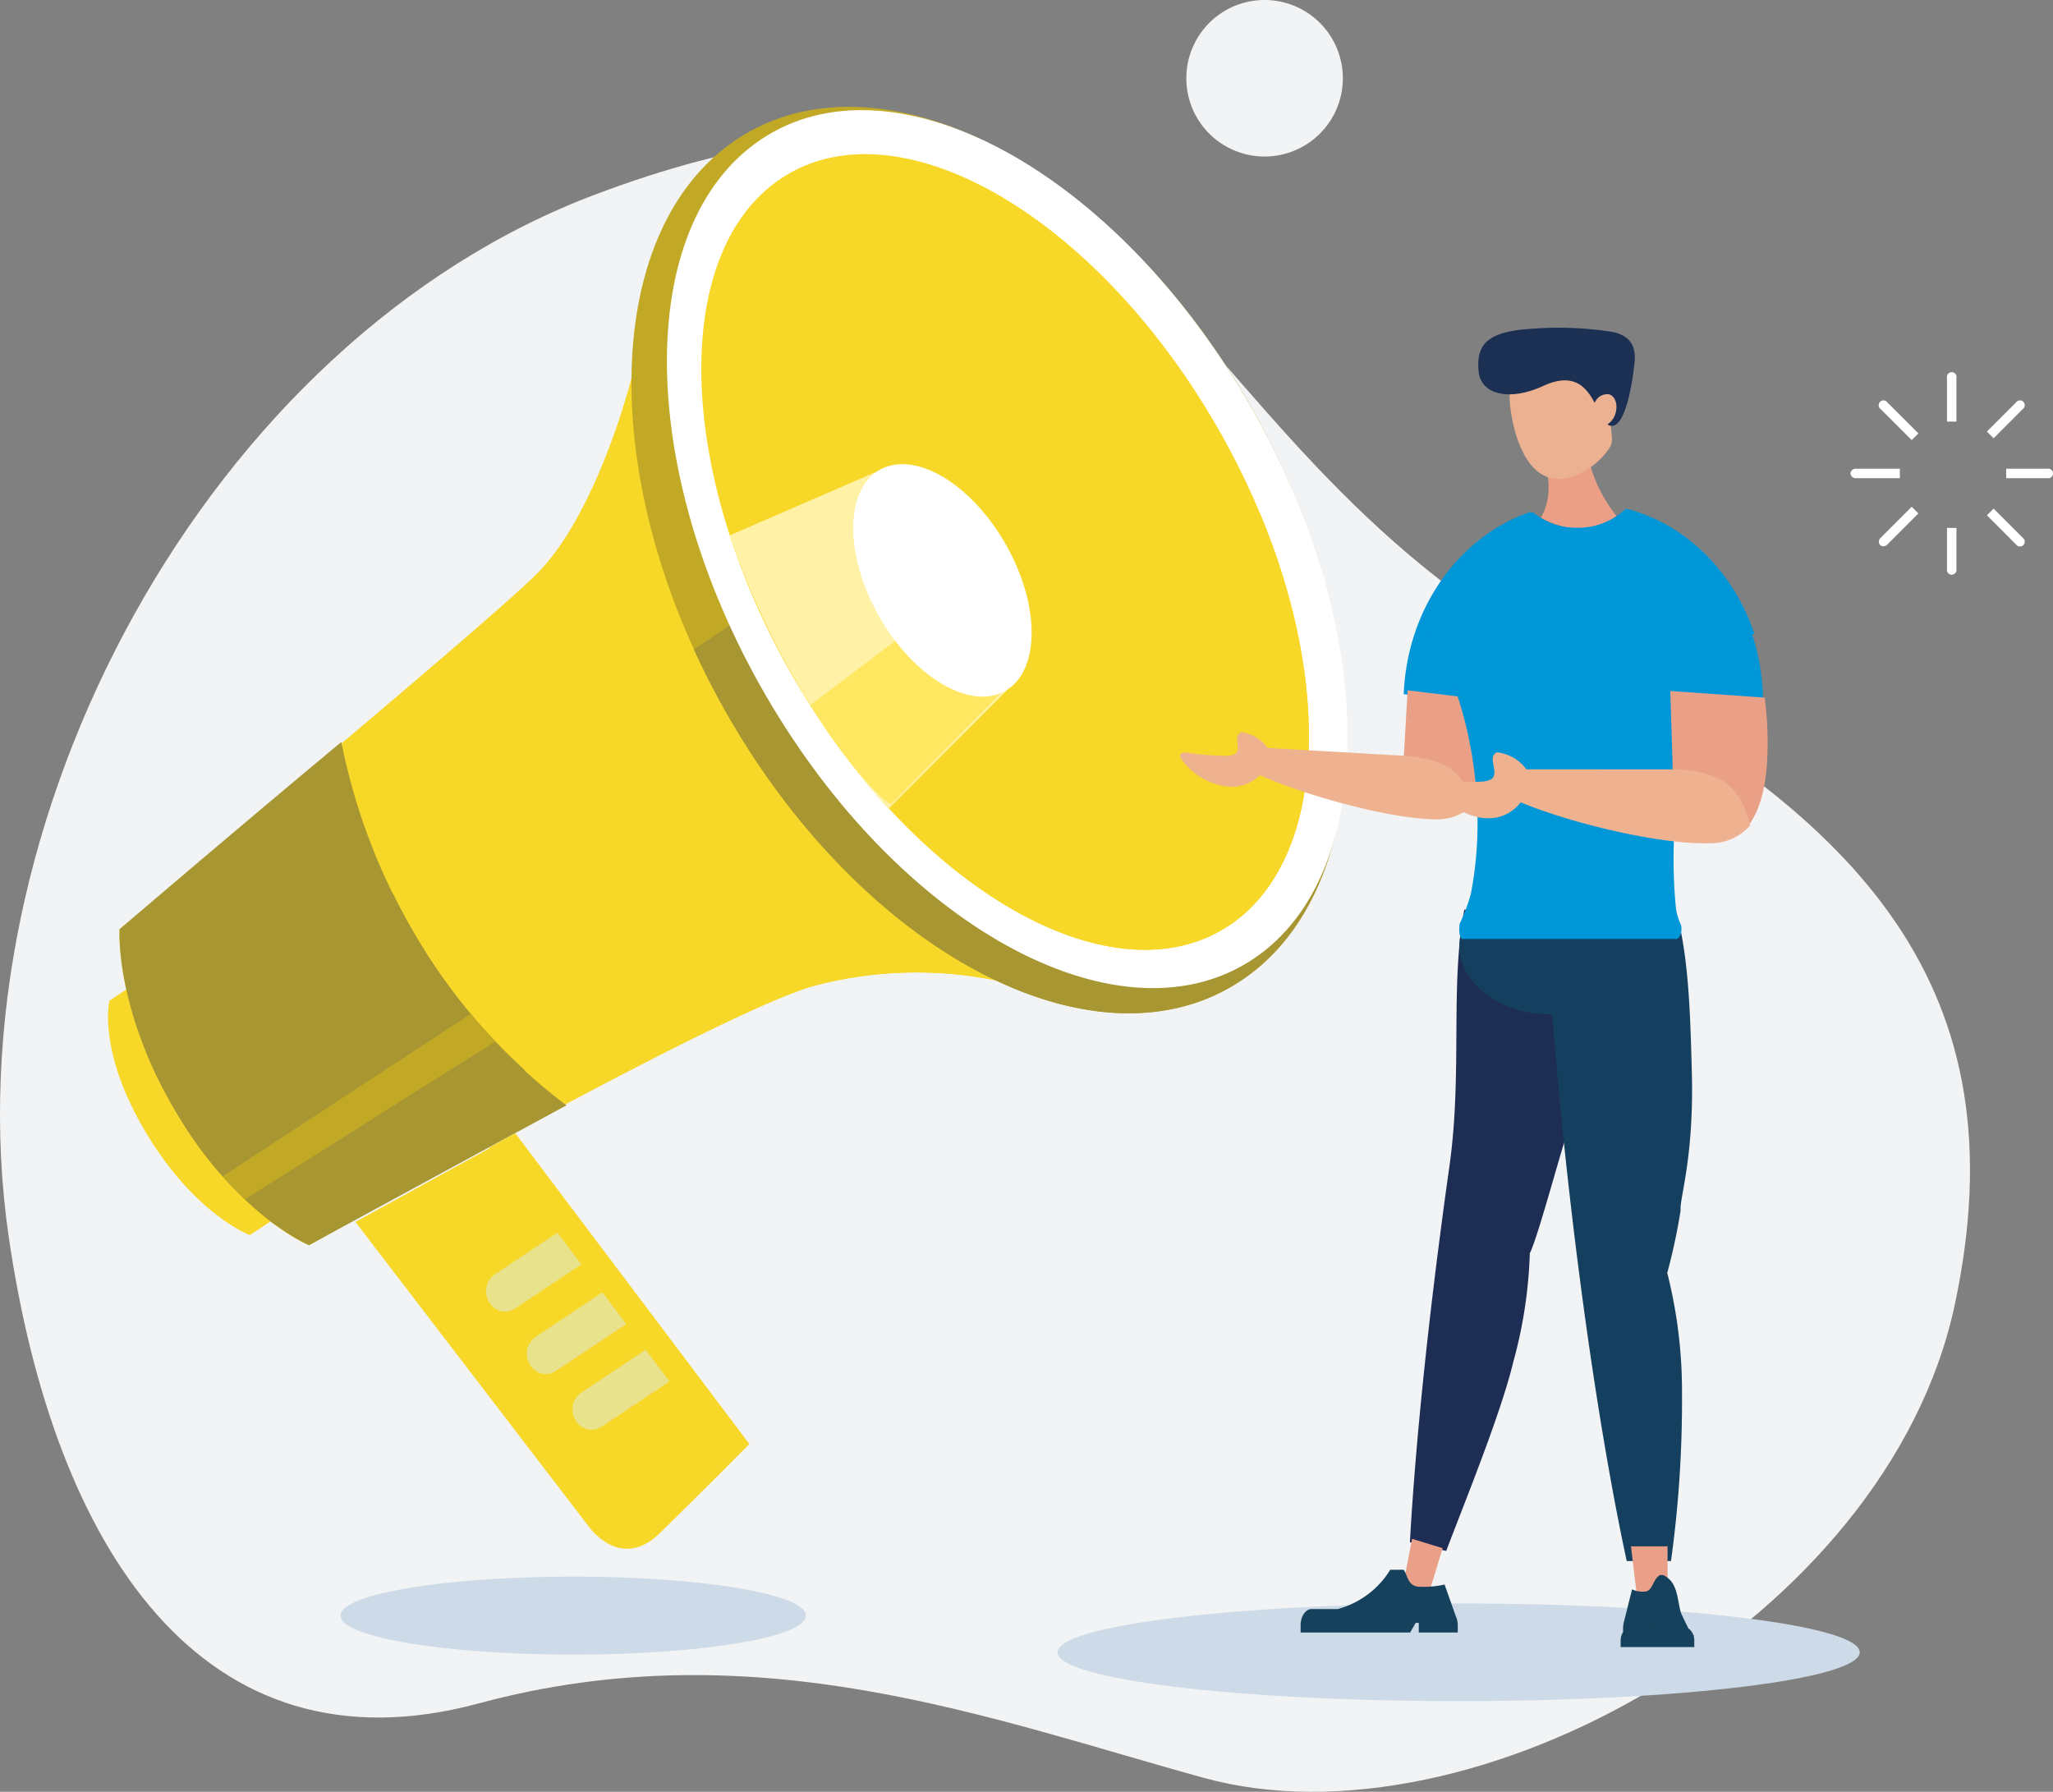
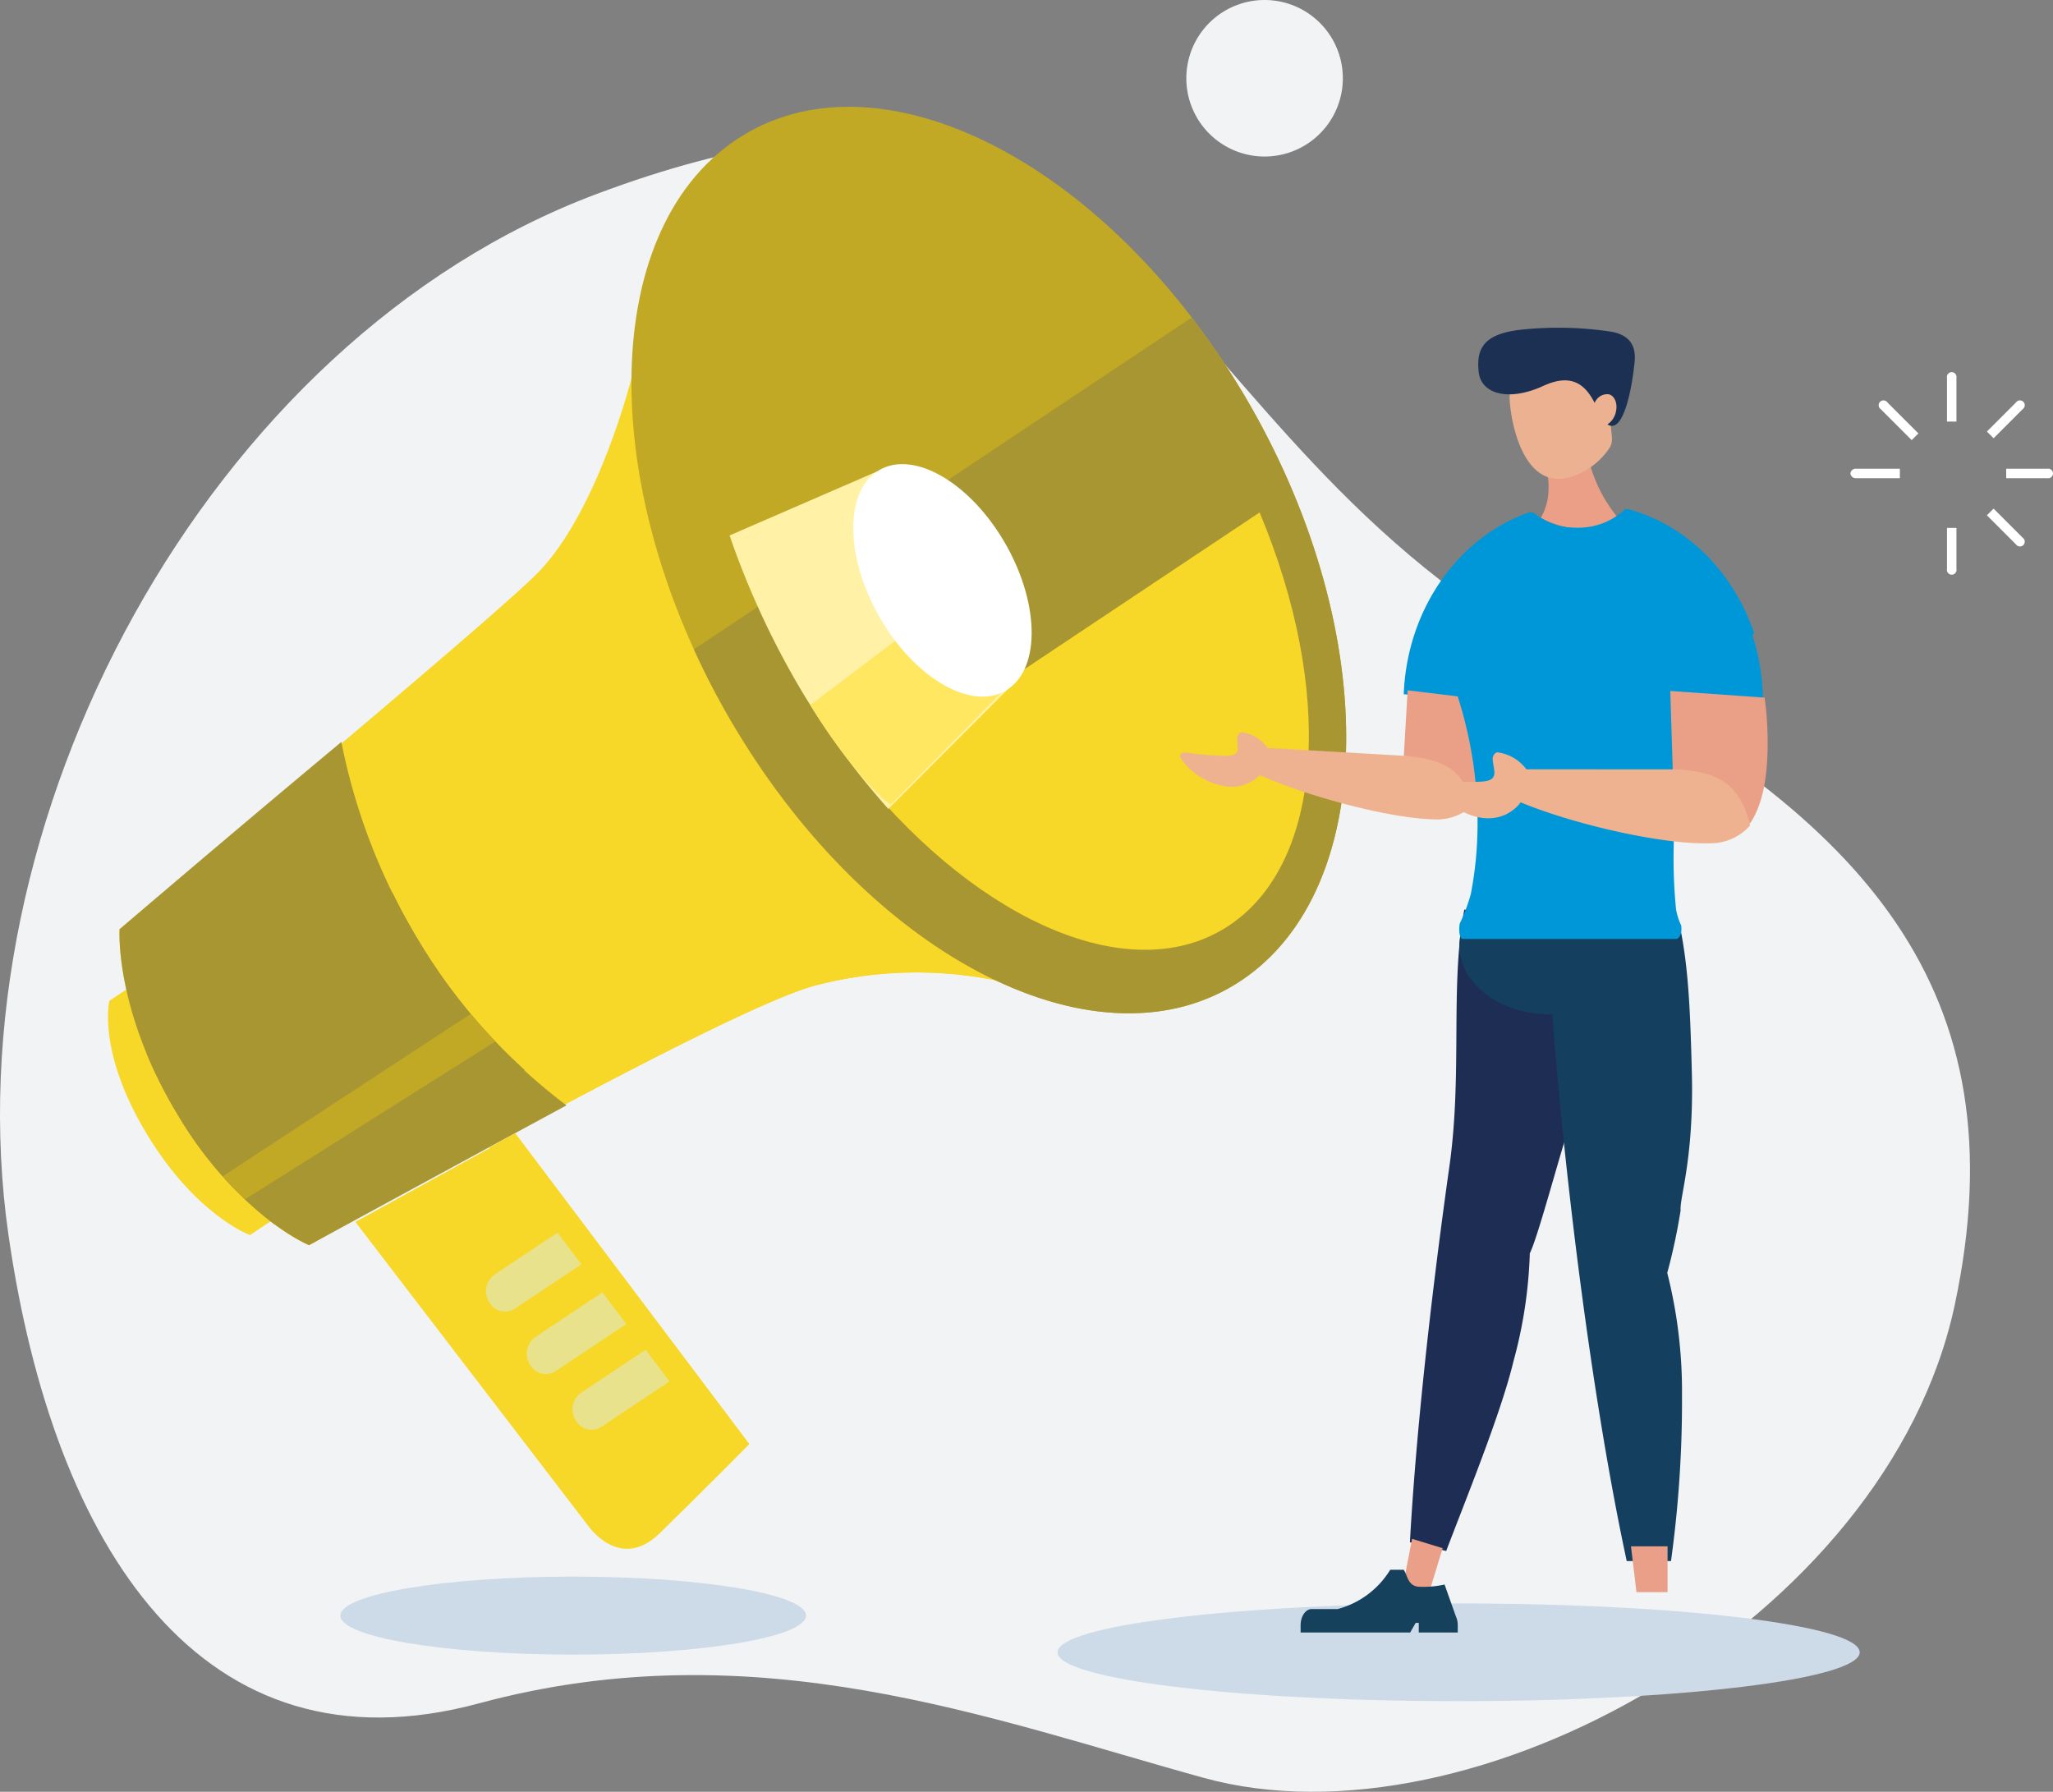
<svg xmlns="http://www.w3.org/2000/svg" id="muryousinndan-sec01-icon01" width="230.049" height="200.762" viewBox="0 0 230.049 200.762">
  <rect x="0" y="0" width="230.049" height="200.762" fill="#808080" stroke="none" />
  <defs>
    <clipPath id="clip-path">
      <rect id="長方形_64997" data-name="長方形 64997" width="230.049" height="200.762" fill="none" />
    </clipPath>
    <clipPath id="clip-path-3">
      <rect id="長方形_64995" data-name="長方形 64995" width="20.564" height="22.091" fill="none" />
    </clipPath>
  </defs>
  <g id="グループ_38115" data-name="グループ 38115" clip-path="url(#clip-path)">
    <g id="グループ_38114" data-name="グループ 38114">
      <g id="グループ_38113" data-name="グループ 38113" clip-path="url(#clip-path)">
        <path id="パス_56179" data-name="パス 56179" d="M175.6,80.2C127.45,54.672,129.965,4.1,66.909,27.7,23.229,44.048-5.723,98.114.957,144.408,6,179.332,22.622,205.225,53.659,196.84s57.419,1.792,81.272,8.358c30.018,8.262,76.542-17.562,84.108-53.007S208.5,97.645,175.6,80.2" transform="translate(0 -5.984)" fill="#f2f3f4" />
        <path id="パス_56180" data-name="パス 56180" d="M253.843,254.041c0,3.023-20.122,5.473-44.945,5.473s-44.945-2.45-44.945-5.473,20.122-5.473,44.945-5.473,44.945,2.45,44.945,5.473" transform="translate(-45.451 -68.907)" fill="#cddae7" />
        <path id="パス_56181" data-name="パス 56181" d="M104.943,248.776c0,2.413-11.677,4.37-26.082,4.37s-26.082-1.957-26.082-4.37,11.677-4.37,26.082-4.37,26.082,1.957,26.082,4.37" transform="translate(-14.631 -67.753)" fill="#cddae7" />
        <path id="パス_56182" data-name="パス 56182" d="M201.457,8.769A8.769,8.769,0,1,1,192.689,0a8.769,8.769,0,0,1,8.769,8.77" transform="translate(-50.985 0)" fill="#f2f3f4" />
        <g id="グループ_38441" data-name="グループ 38441">
          <path id="パス_56183" data-name="パス 56183" d="M301.846,58.327v4.9h1.06v-4.9a.539.539,0,1,0-1.06,0" transform="translate(-83.676 -15.992)" fill="#fff" />
          <path id="パス_56184" data-name="パス 56184" d="M301.846,86.442a.539.539,0,1,0,1.06,0V81.836h-1.06Z" transform="translate(-83.676 -22.686)" fill="#fff" />
          <path id="パス_56185" data-name="パス 56185" d="M286.876,73.188a.592.592,0,0,0,.64.53h4.9v-1.06h-4.9a.592.592,0,0,0-.64.53" transform="translate(-79.525 -20.141)" fill="#fff" />
          <path id="パス_56186" data-name="パス 56186" d="M315.631,72.658h-4.606v1.06h4.606a.539.539,0,1,0,0-1.06" transform="translate(-86.221 -20.141)" fill="#fff" />
          <path id="パス_56187" data-name="パス 56187" d="M291.5,63.062l3.466,3.466.749-.75-3.466-3.465a.539.539,0,1,0-.749.749" transform="translate(-80.75 -17.215)" fill="#fff" />
          <path id="パス_56188" data-name="パス 56188" d="M311.29,82.85a.539.539,0,1,0,.749-.749l-3.257-3.258-.749.75Z" transform="translate(-85.391 -21.855)" fill="#fff" />
-           <path id="パス_56189" data-name="パス 56189" d="M291.423,82.848a.594.594,0,0,0,.828-.077l3.464-3.466-.748-.749L291.5,82.021a.593.593,0,0,0-.077.827" transform="translate(-80.75 -21.777)" fill="#fff" />
          <path id="パス_56190" data-name="パス 56190" d="M311.29,62.312l-3.257,3.257.749.75,3.257-3.258a.539.539,0,1,0-.749-.749" transform="translate(-85.391 -17.215)" fill="#fff" />
        </g>
        <path id="パス_56191" data-name="パス 56191" d="M116.694,126.084a44.848,44.848,0,0,0-20.357.622c-10.692,2.965-56.564,29.056-56.564,29.056s-7.86-3.179-14.845-14.821-6.394-20.581-6.394-20.581,39.506-32.8,46.509-39.575S75.9,58.6,75.9,58.6Z" transform="translate(-5.135 -16.244)" fill="#f7d727" />
        <path id="パス_56192" data-name="パス 56192" d="M99.318,106.5l19.869,32.864a44.848,44.848,0,0,0-20.357.622c-10.693,2.965-56.564,29.056-56.564,29.056s-7.792-3.155-14.755-14.677Z" transform="translate(-7.626 -29.523)" fill="#f7d727" />
        <path id="パス_56193" data-name="パス 56193" d="M41.72,173.028l-9.071,6.047s-6.094-2.22-11.614-11.421S16.9,152.829,16.9,152.829l9.071-6.047Z" transform="translate(-4.643 -40.69)" fill="#f7d727" />
        <path id="パス_56194" data-name="パス 56194" d="M109.575,86.249c15.613,26.023,40.968,38.654,56.633,28.213s15.708-40,.095-66.026S125.334,9.781,109.669,20.222s-15.708,40-.095,66.026" transform="translate(-27.137 -4.59)" fill="#c1a926" />
        <path id="パス_56195" data-name="パス 56195" d="M168.987,57.488c15.613,26.023,15.57,55.584-.095,66.026s-41.021-2.19-56.633-28.213a88.99,88.99,0,0,1-4.682-8.9l55.784-37.184a87.707,87.707,0,0,1,5.625,8.276" transform="translate(-29.822 -13.642)" fill="#a89632" />
-         <path id="パス_56196" data-name="パス 56196" d="M115.166,83.83c15.218,25.366,39.358,38.062,53.918,28.357s14.026-38.136-1.192-63.5-39.358-38.062-53.919-28.357-14.026,38.135,1.193,63.5" transform="translate(-28.662 -4.731)" fill="#fff" />
-         <path id="パス_56197" data-name="パス 56197" d="M119.777,83.793c13.866,23.112,35.4,34.988,48.094,26.525s11.747-34.059-2.118-57.171-35.4-34.988-48.094-26.525-11.747,34.059,2.118,57.171" transform="translate(-30.14 -6.623)" fill="#f7d727" />
        <path id="パス_56198" data-name="パス 56198" d="M18.535,136s12.314-10.543,24.851-20.982a68.266,68.266,0,0,0,8.527,22.047,64.3,64.3,0,0,0,16.7,18.671C53.968,163.657,39.774,171.4,39.774,171.4s-7.86-3.179-14.844-14.821S18.535,136,18.535,136" transform="translate(-5.135 -31.885)" fill="#a89633" />
        <path id="パス_56199" data-name="パス 56199" d="M178.194,79.438c8.3,19.768,7.31,39.132-3.412,46.278s-27.743-.211-41.129-16.589Z" transform="translate(-37.051 -22.022)" fill="#f7d727" />
        <path id="パス_56200" data-name="パス 56200" d="M113.107,80.256l16.53-7.174L144.284,97.5,130.9,110.9a86.654,86.654,0,0,1-9.858-13.455,93.933,93.933,0,0,1-7.935-17.194" transform="translate(-31.355 -20.26)" fill="#fff1a5" />
        <path id="パス_56201" data-name="パス 56201" d="M141.577,92.61l6.042,10.071-12.96,13.124s-1.208-.567-4.184-4.236a59.445,59.445,0,0,1-4.845-6.9Z" transform="translate(-34.827 -25.673)" fill="#ffe762" />
        <path id="パス_56202" data-name="パス 56202" d="M135.472,89.511c4.045,6.742,10.37,10.177,14.127,7.672s3.524-10-.52-16.742-10.369-10.178-14.127-7.672-3.524,10,.52,16.742" transform="translate(-36.67 -19.946)" fill="#fff" />
        <path id="パス_56203" data-name="パス 56203" d="M53.068,143.552A64.262,64.262,0,0,0,65.1,158.277L37.06,175.555a42.2,42.2,0,0,1-10.975-12.489,50.353,50.353,0,0,1-3.4-6.735l27.589-17.919q1.271,2.6,2.791,5.139" transform="translate(-6.29 -38.37)" fill="#a89633" />
        <path id="パス_56204" data-name="パス 56204" d="M99.232,210.547s-5.586,5.641-10.042,9.982-8-.83-8-.83L55.1,185.643l17.948-9.861Z" transform="translate(-15.274 -48.73)" fill="#f7d727" />
        <path id="パス_56205" data-name="パス 56205" d="M75.864,177.268l2.893-1.589,26.187,34.765-2.08,2.067Z" transform="translate(-21.031 -48.701)" fill="#f7d727" />
        <path id="パス_56206" data-name="パス 56206" d="M37.018,177.961c-.8-.76-1.636-1.616-2.494-2.588l27.8-18.2q1.341,1.606,2.752,3.088Z" transform="translate(-9.571 -43.572)" fill="#c1a926" />
        <g id="グループ_38112" data-name="グループ 38112" transform="translate(54.461 138.114)" opacity="0.5">
          <g id="グループ_38111" data-name="グループ 38111">
            <g id="グループ_38110" data-name="グループ 38110" clip-path="url(#clip-path-3)">
              <path id="パス_56207" data-name="パス 56207" d="M99.629,212.785l-2.676-3.552L89.7,214.07a2.266,2.266,0,0,0-.614,3.024l.046.076a2.019,2.019,0,0,0,2.855.711Z" transform="translate(-79.065 -196.117)" fill="#dceef1" />
              <path id="パス_56208" data-name="パス 56208" d="M75.722,198.9a2.02,2.02,0,0,0,2.855.711l7.456-4.97-2.675-3.552-7.067,4.71a2.266,2.266,0,0,0-.614,3.024Z" transform="translate(-75.349 -191.087)" fill="#dceef1" />
              <path id="パス_56209" data-name="パス 56209" d="M92.822,203.89l-2.676-3.552-7.535,5.023A2.267,2.267,0,0,0,82,208.385l.046.076a2.02,2.02,0,0,0,2.856.711Z" transform="translate(-77.101 -193.651)" fill="#dceef1" />
            </g>
          </g>
        </g>
        <path id="パス_56210" data-name="パス 56210" d="M240,143.842c-.283,4.848-.057,6.227-1.381,12.379-2.052,9.529-1.821,7.283-2.017,8.621-.91,2.352-3.6,12.688-4.586,14.673a51.518,51.518,0,0,1-1.834,12.106c-1.4,5.863-5.477,15.8-7.534,21.246l-4.067-.972c.593-10.85,2.113-25.746,4.427-42.138,1.481-10.5.051-20.242,1.671-28.761Z" transform="translate(-60.593 -39.086)" fill="#1e2d54" />
        <path id="パス_56211" data-name="パス 56211" d="M254.687,143.534c1.01,4.78,1.18,10.034,1.348,16.325.259,9.745-1.4,14.195-1.255,15.541a65.863,65.863,0,0,1-1.5,7.012,54.071,54.071,0,0,1,1.654,13.673A130.717,130.717,0,0,1,253.7,214.7H248.74c-2.307-10.691-4.659-25.531-6.51-42.012-1.186-10.556-2.02-20.493-2.5-29.155Z" transform="translate(-66.457 -39.79)" fill="#153f5e" />
        <path id="パス_56212" data-name="パス 56212" d="M226.253,143.624c0,4.255,4.517,7.7,10.088,7.7s10.089-3.448,10.089-7.7-4.517-7.7-10.089-7.7-10.088,3.449-10.088,7.7" transform="translate(-62.721 -37.68)" fill="#153f5e" />
        <path id="パス_56213" data-name="パス 56213" d="M253.47,244.849h3.485v-5.136h-4.1Z" transform="translate(-70.095 -66.452)" fill="#ea9f88" />
-         <path id="パス_56214" data-name="パス 56214" d="M251.252,251.49v.745h8.253v-.745a1.793,1.793,0,0,0-.087-.545c.351-.017.29-.025-.007-.026a1.508,1.508,0,0,0-.555-.761c-.226-.442-.514-1.023-.794-1.635-.245-.535-.377-2.172-.758-2.982a2.532,2.532,0,0,0-1.284-1.376h-.372c-.82.551-.781,1.667-1.554,1.834a2.676,2.676,0,0,1-1.562-.233l-.858,3.438a3.224,3.224,0,0,0-.148.993v.353a1.727,1.727,0,0,0-.275.94m3.483-1.555,0,.008H254.5v-.008Z" transform="translate(-69.651 -67.687)" fill="#16415d" />
        <path id="パス_56215" data-name="パス 56215" d="M217.561,243.621l2.906.89,1.5-4.911-3.422-1.048Z" transform="translate(-60.312 -66.131)" fill="#ea9f88" />
        <path id="パス_56216" data-name="パス 56216" d="M219.028,248.549,217.768,245a10.625,10.625,0,0,1-2.994.241c-1.135-.172-1.131-1.206-1.582-1.892h-1.513a9.906,9.906,0,0,1-5.885,4.4h-2.919c-.681,0-1.238.818-1.238,1.819v.808h12.277l.619-1.079h.344v1.079h4.368v-.808a2.432,2.432,0,0,0-.218-1.024" transform="translate(-55.897 -67.461)" fill="#16415d" />
        <path id="パス_56217" data-name="パス 56217" d="M247.513,76.8a9.7,9.7,0,0,1-8.889-.281,6.593,6.593,0,0,0,.867-3.362,6.047,6.047,0,0,0-1.528-4.227V66.733h5.577A16.255,16.255,0,0,0,247.513,76.8" transform="translate(-65.968 -18.5)" fill="#ea9f86" />
        <path id="パス_56218" data-name="パス 56218" d="M234.05,60.663c-.233-3.193,3.247-3.561,5.808-3.75,1.644-.121,3.133.005,4.211,1.628.269-.39.863.3,1.284.284.872-.033,1.417.24,1.463,1.469s-.426,2.948-1.3,2.981a1.031,1.031,0,0,1-.125-.012c-.03,1,.34,1.769-.091,2.587a8.082,8.082,0,0,1-4.475,3.38c-4.969,1.436-6.545-5.374-6.778-8.567" transform="translate(-64.879 -15.768)" fill="#ebb190" />
        <path id="パス_56219" data-name="パス 56219" d="M229.224,55.743c-.27-2.572.525-4.22,4.645-4.706a39.517,39.517,0,0,1,10.312.231c2.992.594,2.569,2.924,2.454,3.936-.284,2.492-1.026,6.159-2.241,6.553a.761.761,0,0,1-.733-.124,2.218,2.218,0,0,0,.911-1.293c.273-.98-.076-1.912-.781-2.082a1.525,1.525,0,0,0-1.568.97c-.928-1.751-2.324-3.485-5.768-1.9-3.767,1.738-6.962.984-7.232-1.587" transform="translate(-63.531 -14.085)" fill="#1c3054" />
        <path id="パス_56220" data-name="パス 56220" d="M239.647,100.8a203.477,203.477,0,0,1-22.022-1.154c.372-9.644,6.224-17.71,14.2-20.425a7.889,7.889,0,0,0,5.151,1.769,7.671,7.671,0,0,0,5.516-2.12c8.666,2.329,15.142,10.876,15.384,21.151-5.717.5-11.847.778-18.227.778" transform="translate(-60.329 -21.863)" fill="#0097d9" />
        <path id="パス_56221" data-name="パス 56221" d="M218.062,107.014l-.435,7.542c4.078.967,6.69,2.681,7.559,5.338q2.317-2.533,2.653-8.494a27.491,27.491,0,0,0,0-3.2Z" transform="translate(-60.33 -29.666)" fill="#ea9f87" />
        <path id="パス_56222" data-name="パス 56222" d="M215.6,121.847c-.709-4.415-3.532-5.248-7.109-5.67l-15.721-.907a4.353,4.353,0,0,0-2.835-1.746c-.251-.061-.566.305-.58.548-.064,1.108.65,2.145-1.524,2.082a33.426,33.426,0,0,1-4.072-.346c-.268-.051-1.189-.035-.627.777a7.458,7.458,0,0,0,5.367,3.038,4.507,4.507,0,0,0,3.391-1.3c5.028,2.248,14.2,4.8,19.4,4.95a5.992,5.992,0,0,0,4.309-1.423" transform="translate(-50.717 -31.469)" fill="#efb290" />
        <path id="パス_56223" data-name="パス 56223" d="M248.916,127.093H225.044c-.549,0-.439-1.526-.366-1.743a19.863,19.863,0,0,0,1.234-3.293,41.458,41.458,0,0,0,.756-7.988c0-9-2.708-17.5-6.263-22.521a21.062,21.062,0,0,1,12.475-12.264,7.885,7.885,0,0,0,5.151,1.769,7.674,7.674,0,0,0,5.517-2.119c6.537,1.756,11.827,7.053,14.138,13.958-5.158,2.275-9.055,12.695-9.055,25.212,0,1.957.1,3.86.281,5.688a7.282,7.282,0,0,0,.574,1.786c.145,1-.283,1.514-.569,1.514" transform="translate(-61.1 -21.882)" fill="#0097d9" />
        <path id="パス_56224" data-name="パス 56224" d="M258.947,107.114l.283,9.034c4.457.877,7.421,2.745,8.614,5.86q2.226-3.183,1.994-10.324a37.017,37.017,0,0,0-.319-3.823Z" transform="translate(-71.784 -29.694)" fill="#ea9f87" />
        <path id="パス_56225" data-name="パス 56225" d="M257.705,124.825c-1.2-5.224-4.3-6.026-8.166-6.286l-16.9-.012a4.764,4.764,0,0,0-3.206-1.891c-.274-.056-.575.4-.565.692.041,1.329.909,2.517-1.424,2.591a32.344,32.344,0,0,1-4.389-.137c-.292-.043-1.275.038-.593.971,1.076,1.47,3.542,3.34,6.042,3.261a4.483,4.483,0,0,0,3.5-1.785c5.6,2.341,15.659,4.763,21.24,4.588a5.9,5.9,0,0,0,4.467-1.993" transform="translate(-61.604 -32.332)" fill="#efb290" />
      </g>
    </g>
  </g>
</svg>